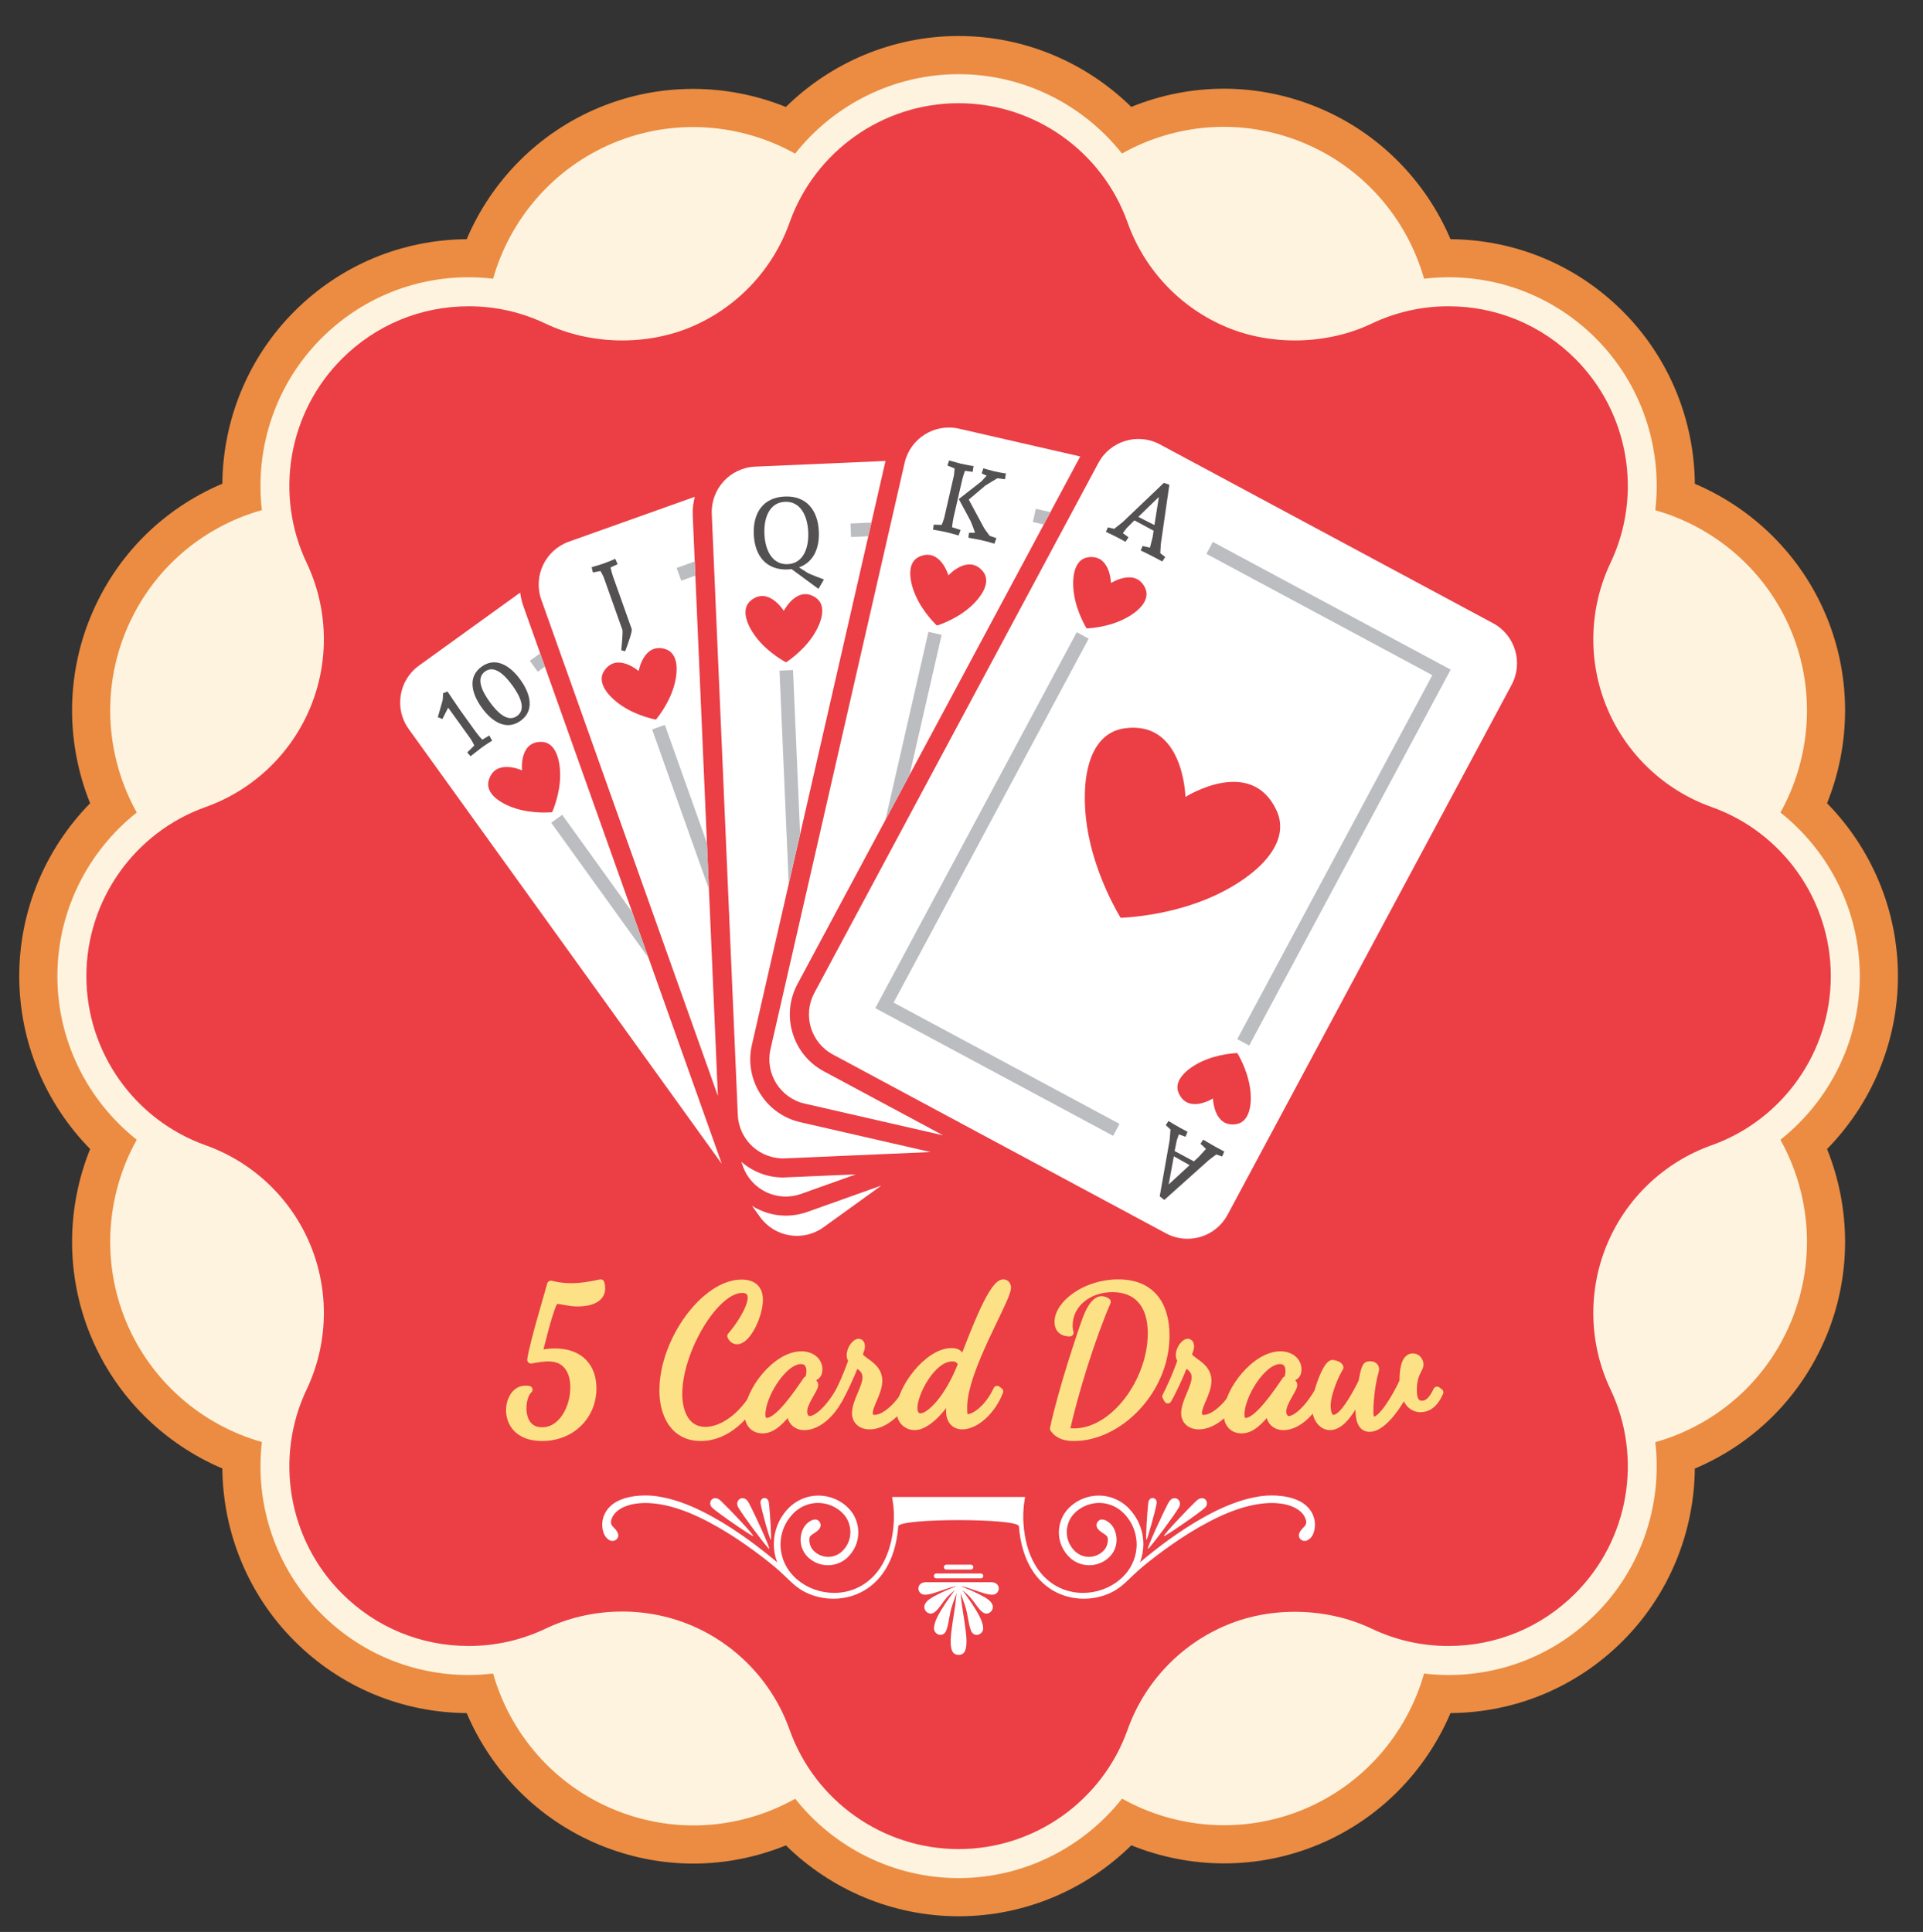
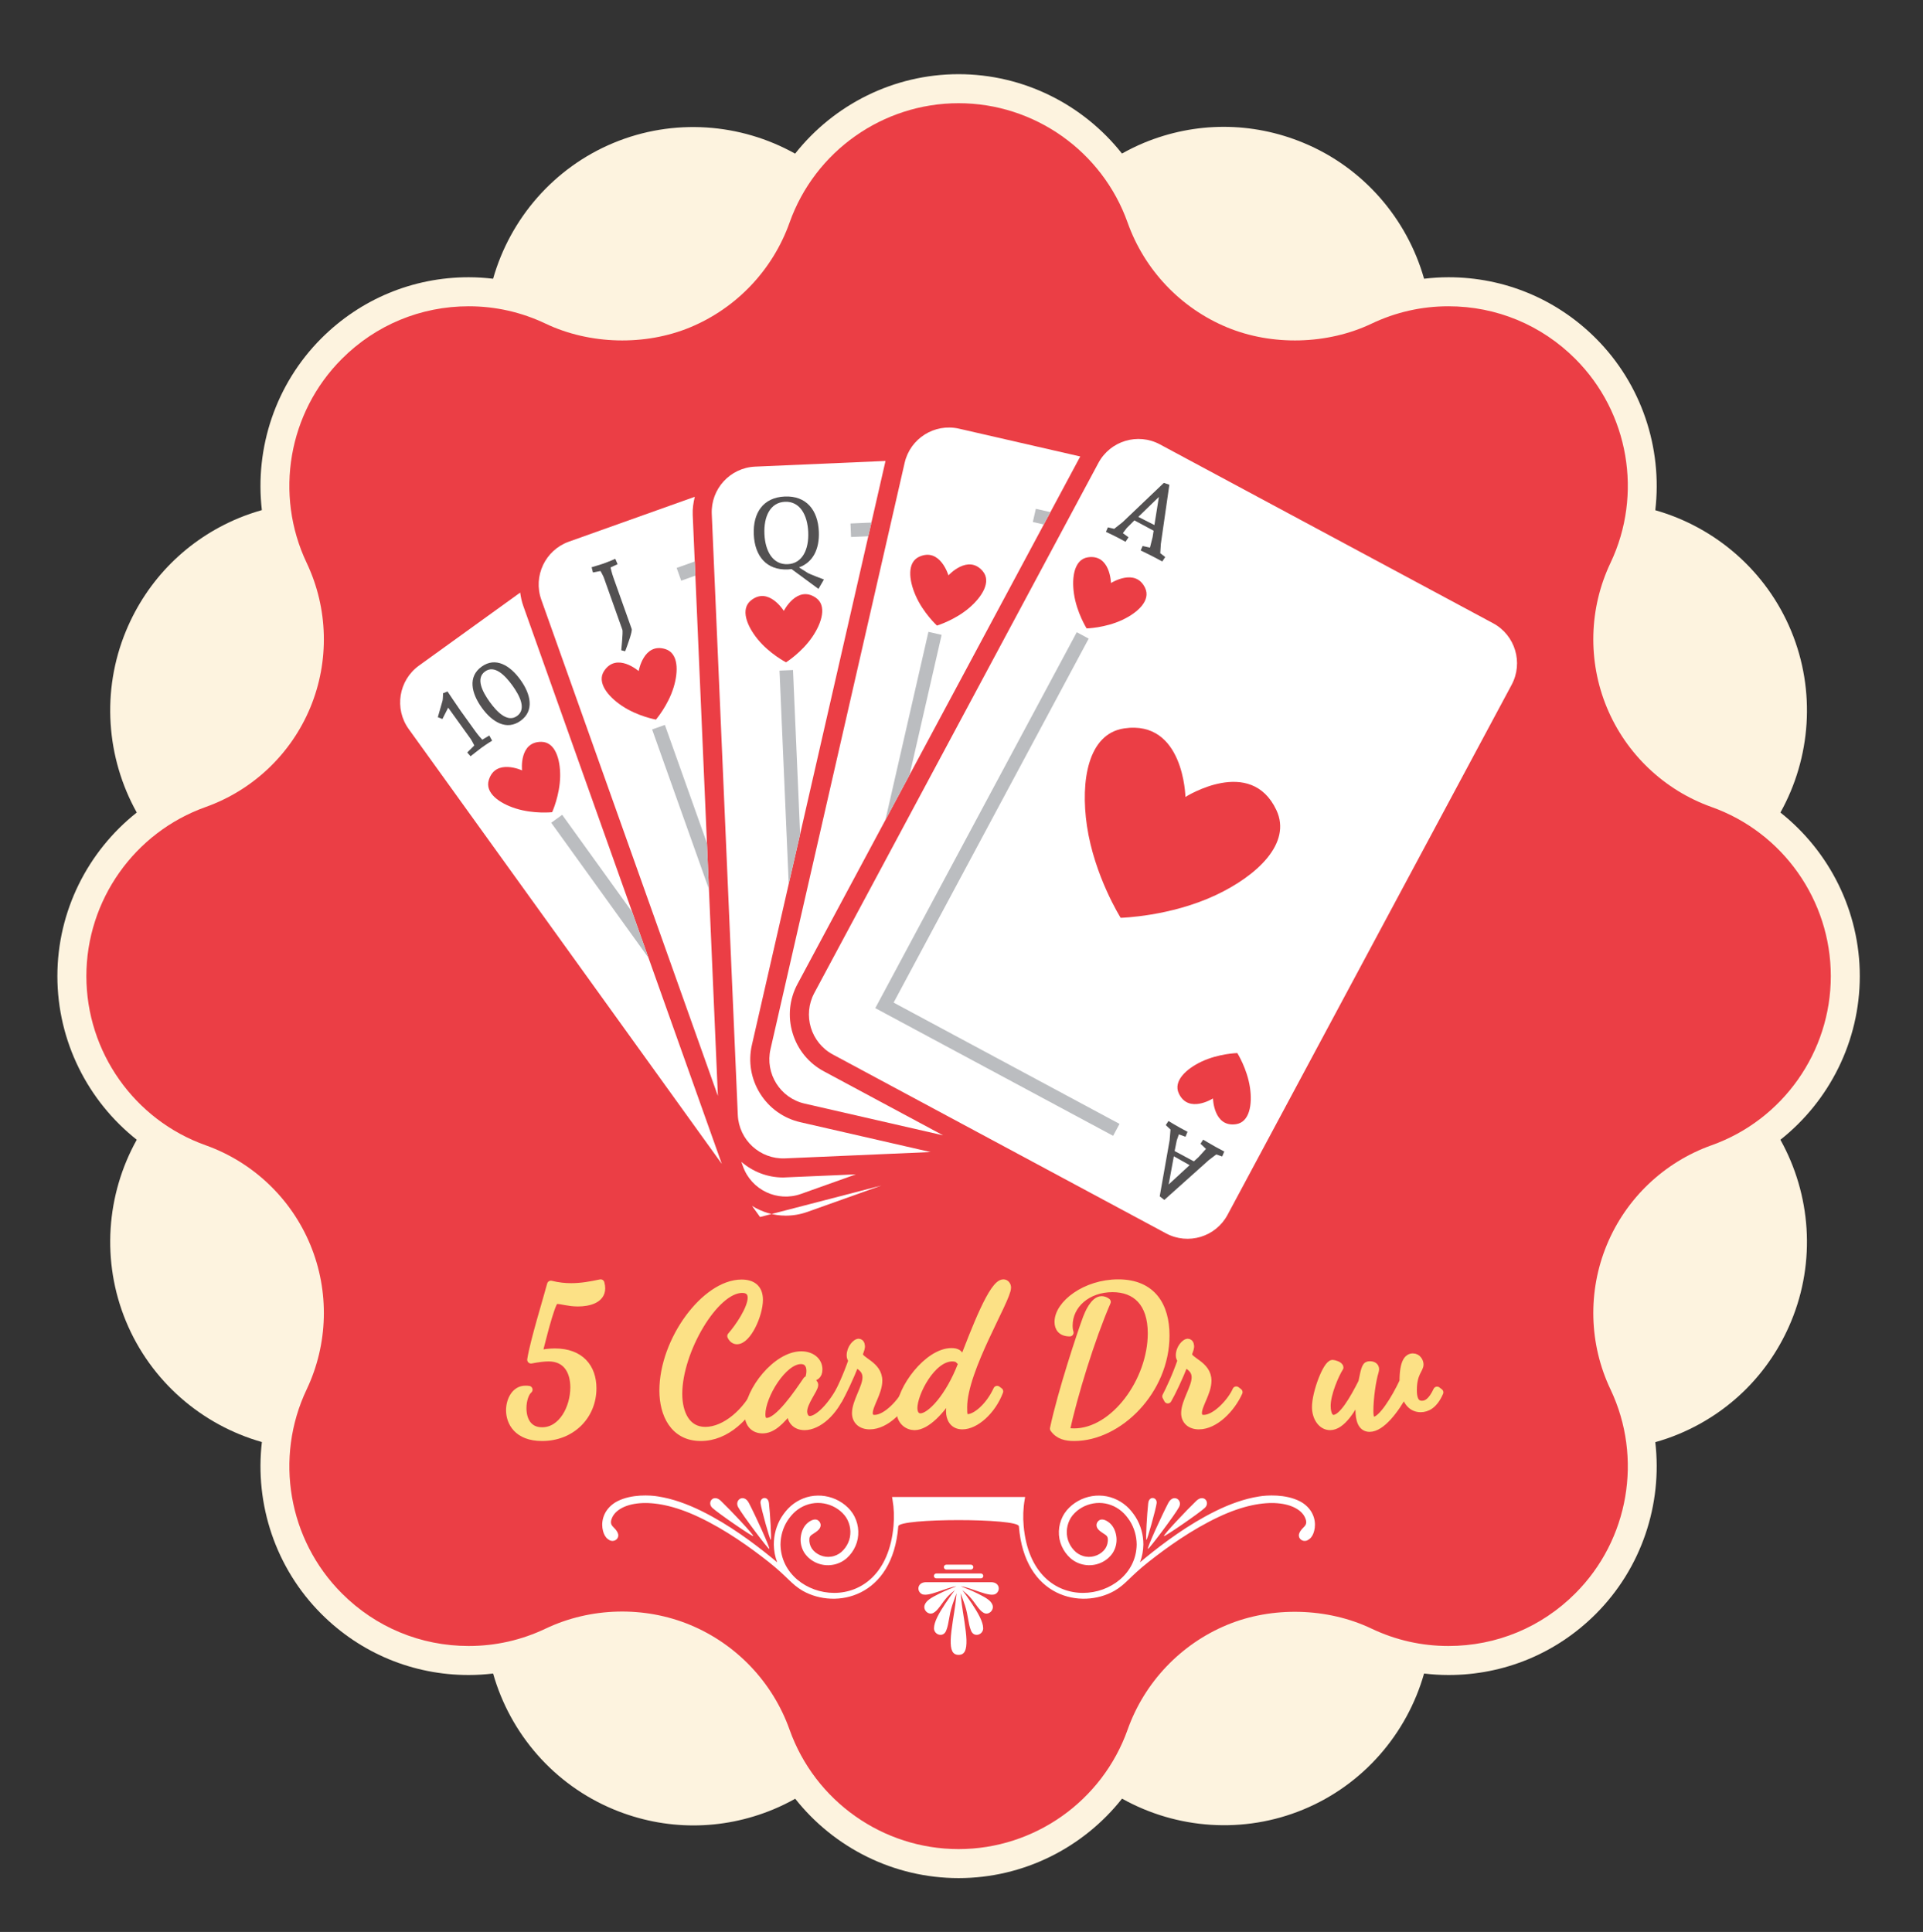
<svg xmlns="http://www.w3.org/2000/svg" width="100%" height="100%" viewBox="0 0 420 422" version="1.1" xml:space="preserve" style="fill-rule:evenodd;clip-rule:evenodd;stroke-linejoin:round;stroke-miterlimit:2;">
  <rect x="0" y="0" width="420" height="422" fill="#333333" stroke="none" />
  <g id="Artboard1" transform="matrix(0.887,0,0,0.853,-431.82,-934.902)">
    <rect x="486.878" y="1096.49" width="472.471" height="494.757" style="fill:none;" />
    <g transform="matrix(0.946,0,0,0.936,38.713,-62.682)">
      <g transform="matrix(4.964,0,0,5.222,-681.827,1096.49)">
-         <path d="M332.3,78.226C332.3,74.767 330.909,71.537 328.583,69.168C329.825,66.089 329.874,62.573 328.55,59.377C327.227,56.182 324.706,53.73 321.651,52.431C321.62,49.111 320.32,45.843 317.874,43.398C315.457,40.981 312.252,39.644 308.839,39.616C307.539,36.562 305.088,34.043 301.894,32.721C298.737,31.413 295.264,31.404 292.099,32.685C289.73,30.361 286.502,28.971 283.045,28.971C279.586,28.971 276.356,30.363 273.987,32.689C270.908,31.446 267.391,31.397 264.196,32.721C261.002,34.044 258.551,36.563 257.252,39.616C253.838,39.644 250.633,40.981 248.217,43.397C245.772,45.841 244.471,49.107 244.439,52.426C241.296,53.758 238.847,56.22 237.54,59.376C236.215,62.572 236.264,66.089 237.507,69.168C235.181,71.537 233.79,74.767 233.79,78.226C233.79,81.685 235.181,84.915 237.507,87.284C236.265,90.363 236.216,93.879 237.539,97.075C238.863,100.271 241.385,102.722 244.44,104.021C244.471,107.341 245.771,110.608 248.216,113.054C250.633,115.471 253.839,116.808 257.252,116.836C258.551,119.889 261.002,122.408 264.196,123.731C267.353,125.039 270.827,125.048 273.991,123.767C276.359,126.091 279.588,127.481 283.045,127.481C286.504,127.481 289.733,126.09 292.103,123.763C295.182,125.006 298.699,125.056 301.894,123.732C305.088,122.409 307.539,119.889 308.838,116.836C312.251,116.808 315.457,115.471 317.873,113.054C320.318,110.61 321.618,107.345 321.65,104.026C324.793,102.694 327.242,100.232 328.55,97.075C329.874,93.88 329.825,90.364 328.583,87.284C330.909,84.915 332.3,81.686 332.3,78.226Z" style="fill:rgb(235,140,66);fill-rule:nonzero;" />
-       </g>
+         </g>
      <g transform="matrix(4.964,0,0,5.222,-681.827,1096.49)">
        <path d="M330.3,78.226C330.3,74.826 328.71,71.688 326.136,69.653C326.136,69.653 326.137,69.654 326.138,69.654C327.736,66.789 328.004,63.283 326.703,60.143C325.402,57.002 322.734,54.712 319.577,53.816L319.577,53.817C319.958,50.558 318.864,47.215 316.459,44.811C314.395,42.748 311.65,41.61 308.731,41.61C308.301,41.61 307.875,41.639 307.453,41.688C306.556,38.533 304.267,35.867 301.128,34.568C298.432,33.451 295.461,33.451 292.763,34.568C292.366,34.733 291.983,34.922 291.612,35.129C291.613,35.13 291.613,35.13 291.614,35.131C289.578,32.559 286.443,30.971 283.045,30.971C279.646,30.971 276.508,32.561 274.473,35.135L274.473,35.134C271.608,33.535 268.101,33.267 264.961,34.568C261.823,35.868 259.534,38.534 258.637,41.688C258.215,41.639 257.789,41.61 257.359,41.61C254.44,41.61 251.695,42.748 249.631,44.811C247.229,47.213 246.134,50.552 246.512,53.81C246.104,53.926 245.699,54.063 245.302,54.227C242.605,55.344 240.504,57.446 239.387,60.142C238.086,63.282 238.354,66.789 239.952,69.654L239.953,69.654C237.379,71.689 235.79,74.826 235.79,78.226C235.79,81.625 237.379,84.762 239.952,86.797C238.354,89.663 238.086,93.169 239.387,96.31C240.688,99.45 243.356,101.74 246.513,102.635C246.133,105.894 247.227,109.237 249.631,111.64C251.694,113.703 254.439,114.841 257.359,114.841C257.789,114.841 258.215,114.813 258.637,114.763C259.534,117.918 261.823,120.584 264.961,121.883C267.657,123 270.628,123.001 273.326,121.883C273.724,121.718 274.107,121.53 274.478,121.323C276.513,123.894 279.648,125.481 283.045,125.481C286.443,125.481 289.58,123.892 291.616,121.318C294.482,122.917 297.989,123.185 301.129,121.884C304.267,120.585 306.555,117.918 307.453,114.763C307.874,114.813 308.3,114.841 308.73,114.841C311.651,114.841 314.396,113.703 316.459,111.64C318.861,109.238 319.956,105.899 319.577,102.641L319.577,102.642C319.986,102.526 320.39,102.389 320.787,102.224C323.486,101.106 325.586,99.006 326.702,96.31C328.004,93.17 327.736,89.664 326.137,86.798C328.711,84.762 330.3,81.625 330.3,78.226Z" style="fill:rgb(253,243,223);fill-rule:nonzero;" />
      </g>
      <g transform="matrix(4.964,0,0,5.222,-681.827,1096.49)">
        <path d="M291.907,117.705C290.576,121.447 287.015,123.961 283.045,123.961C279.075,123.961 275.514,121.447 274.183,117.706C273.3,115.224 271.399,113.223 268.966,112.215C266.557,111.218 263.747,111.29 261.394,112.409C260.121,113.014 258.764,113.32 257.359,113.32C254.845,113.32 252.482,112.342 250.706,110.564C247.899,107.758 247.157,103.463 248.862,99.877C249.992,97.498 250.063,94.739 249.055,92.306C248.048,89.872 246.046,87.97 243.565,87.087C239.824,85.758 237.31,82.197 237.31,78.226C237.31,74.255 239.824,70.694 243.565,69.365C246.046,68.482 248.047,66.581 249.055,64.147C250.063,61.714 249.992,58.954 248.862,56.575C247.157,52.989 247.898,48.694 250.706,45.887C252.483,44.11 254.846,43.131 257.359,43.131C258.765,43.131 260.122,43.438 261.394,44.043C263.704,45.141 266.604,45.214 268.966,44.236C271.399,43.228 273.301,41.226 274.183,38.745C275.513,35.005 279.075,32.492 283.045,32.492C287.015,32.492 290.576,35.005 291.907,38.745C292.789,41.226 294.69,43.228 297.124,44.236C299.487,45.215 302.387,45.14 304.696,44.043C305.967,43.438 307.325,43.131 308.731,43.131C311.244,43.131 313.607,44.11 315.384,45.887C318.192,48.694 318.933,52.989 317.228,56.575C316.097,58.954 316.027,61.714 317.035,64.147C318.043,66.581 320.044,68.482 322.526,69.365C326.266,70.694 328.78,74.255 328.78,78.226C328.78,82.197 326.266,85.758 322.526,87.087C320.044,87.97 318.042,89.871 317.035,92.306C316.027,94.739 316.097,97.499 317.228,99.877C318.933,103.462 318.192,107.758 315.384,110.564C313.608,112.342 311.245,113.32 308.73,113.32C307.325,113.32 305.968,113.014 304.696,112.41C302.386,111.309 299.486,111.235 297.124,112.215C294.69,113.223 292.789,115.224 291.907,117.705Z" style="fill:rgb(235,62,69);fill-rule:nonzero;" />
      </g>
      <g transform="matrix(4.964,0,0,5.222,-681.827,1096.49)">
        <path d="M283.689,109.316C283.76,109.316 283.817,109.259 283.817,109.188C283.817,109.118 283.76,109.06 283.689,109.06L282.401,109.06C282.33,109.06 282.273,109.118 282.273,109.188C282.273,109.259 282.33,109.316 282.401,109.316L283.689,109.316ZM281.75,109.65C281.75,109.721 281.807,109.778 281.878,109.778L284.212,109.778C284.283,109.778 284.34,109.721 284.34,109.65C284.34,109.58 284.283,109.522 284.212,109.522L281.878,109.522C281.807,109.522 281.75,109.58 281.75,109.65ZM284.749,109.978L283.045,109.978L281.341,109.978C280.896,109.978 280.829,110.414 281.096,110.588C281.411,110.792 282.363,110.263 282.932,110.193C282.749,110.262 282.373,110.408 282.033,110.578C281.595,110.797 281.363,110.933 281.271,111.16C281.163,111.429 281.459,111.724 281.721,111.589C281.983,111.453 282.162,111.066 282.464,110.741C282.568,110.629 282.726,110.495 282.851,110.394C282.727,110.555 282.555,110.789 282.366,111.073C282.027,111.584 281.757,112.049 281.756,112.393C281.755,112.73 282.236,112.904 282.394,112.517C282.551,112.13 282.531,111.743 282.713,111.188C282.798,110.929 282.882,110.71 282.943,110.555C282.922,110.751 282.896,110.979 282.872,111.162C282.82,111.575 282.646,112.486 282.632,113C282.619,113.521 282.722,113.785 283.045,113.785C283.368,113.785 283.471,113.521 283.458,113C283.444,112.486 283.27,111.575 283.218,111.162C283.194,110.979 283.168,110.751 283.147,110.555C283.209,110.71 283.292,110.929 283.377,111.188C283.559,111.743 283.539,112.13 283.697,112.517C283.854,112.904 284.335,112.73 284.334,112.393C284.332,112.049 284.063,111.584 283.724,111.073C283.535,110.789 283.363,110.555 283.239,110.394C283.364,110.495 283.522,110.629 283.626,110.741C283.928,111.066 284.107,111.453 284.369,111.589C284.631,111.724 284.927,111.429 284.819,111.16C284.727,110.933 284.495,110.797 284.057,110.578C283.717,110.408 283.341,110.262 283.158,110.193C283.727,110.263 284.679,110.792 284.994,110.588C285.261,110.414 285.194,109.978 284.749,109.978ZM273.102,105.841C273.056,105.427 272.625,105.529 272.66,105.836C272.696,106.143 273.156,107.777 273.194,107.76C273.246,107.737 273.161,106.366 273.102,105.841ZM272.278,107.563C272.311,107.496 271.077,106.192 270.579,105.716C270.185,105.339 269.838,105.803 270.13,106.081C270.423,106.358 272.254,107.612 272.278,107.563ZM273.117,108.234C273.172,108.179 272.385,106.469 272.05,105.829C271.786,105.323 271.286,105.666 271.483,106.04C271.68,106.415 273.076,108.275 273.117,108.234ZM293.43,105.836C293.465,105.529 293.034,105.427 292.988,105.841C292.929,106.366 292.843,107.737 292.896,107.76C292.934,107.777 293.394,106.143 293.43,105.836ZM295.96,106.081C296.252,105.803 295.905,105.339 295.511,105.716C295.013,106.192 293.779,107.496 293.812,107.563C293.836,107.612 295.667,106.358 295.96,106.081ZM294.607,106.04C294.804,105.666 294.304,105.323 294.04,105.829C293.705,106.469 292.918,108.179 292.973,108.234C293.014,108.275 294.41,106.415 294.607,106.04ZM301.721,107.132C301.691,107.344 301.627,107.508 301.54,107.616C301.501,107.68 301.363,107.785 301.275,107.807C301.04,107.865 300.826,107.662 300.903,107.433C301.031,107.056 301.431,107.068 301.205,106.583C300.865,105.841 299.229,105.356 296.678,106.561C295.248,107.234 293.948,108.173 293.012,108.91C291.997,109.713 291.83,110.072 291.219,110.429C289.483,111.413 286.5,110.788 286.207,107.049C286.173,106.617 279.917,106.617 279.883,107.049C279.59,110.788 276.606,111.413 274.871,110.429C274.26,110.072 274.093,109.713 273.078,108.91C272.142,108.173 270.842,107.234 269.412,106.561C266.861,105.356 265.225,105.841 264.885,106.583C264.659,107.068 265.059,107.056 265.186,107.433C265.264,107.662 265.05,107.865 264.815,107.807C264.727,107.785 264.589,107.68 264.551,107.616C264.463,107.508 264.399,107.344 264.369,107.132C264.342,106.923 264.363,106.658 264.492,106.394C264.618,106.131 264.858,105.886 265.158,105.735C265.907,105.354 266.889,105.417 267.289,105.486C268.06,105.605 268.835,105.89 269.562,106.248C271.02,106.966 272.314,107.939 273.248,108.699C273.347,108.78 273.442,108.859 273.533,108.936C273.417,108.632 273.363,108.326 273.356,108.004C273.356,107.501 273.493,106.996 273.761,106.567C273.897,106.355 274.056,106.154 274.245,105.989C274.436,105.821 274.667,105.679 274.904,105.588C275.384,105.398 275.931,105.393 276.419,105.562C276.663,105.646 276.892,105.774 277.094,105.937L277.238,106.066C277.297,106.124 277.323,106.157 277.367,106.204C277.408,106.257 277.452,106.315 277.491,106.371C277.524,106.428 277.561,106.483 277.59,106.543C277.83,107.016 277.856,107.597 277.638,108.086C277.533,108.329 277.369,108.552 277.175,108.725C276.957,108.911 276.705,109.028 276.43,109.07C275.885,109.16 275.301,108.933 274.974,108.462C274.814,108.222 274.74,107.929 274.766,107.643C274.793,107.356 274.906,107.06 275.126,106.875C275.333,106.701 275.551,106.639 275.687,106.746C275.838,106.863 275.885,107.093 275.647,107.285C275.399,107.485 275.241,107.505 275.222,107.688C275.203,107.87 275.249,108.059 275.348,108.212C275.558,108.523 275.978,108.704 276.364,108.639C276.556,108.615 276.747,108.523 276.887,108.407C277.046,108.268 277.168,108.104 277.252,107.917C277.423,107.544 277.408,107.094 277.226,106.727C277.205,106.68 277.175,106.637 277.151,106.592L277.067,106.475C277.031,106.435 276.981,106.377 276.956,106.353L276.839,106.245C276.675,106.111 276.489,106.004 276.289,105.933C275.89,105.79 275.437,105.788 275.039,105.942C274.836,106.02 274.66,106.125 274.495,106.265C274.327,106.408 274.19,106.579 274.07,106.761C273.834,107.129 273.711,107.565 273.707,108.003C273.748,111.057 279.19,112.037 279.633,107.029C279.674,106.57 279.659,106.104 279.58,105.655L279.58,105.654L279.557,105.514L286.533,105.514L286.51,105.654L286.51,105.655C286.431,106.104 286.416,106.57 286.457,107.029C286.9,112.037 292.342,111.057 292.383,108.003C292.379,107.565 292.256,107.129 292.02,106.761C291.9,106.579 291.763,106.408 291.595,106.265C291.431,106.125 291.254,106.02 291.051,105.942C290.653,105.788 290.2,105.79 289.801,105.933C289.601,106.004 289.415,106.111 289.251,106.245L289.134,106.353C289.109,106.377 289.059,106.435 289.023,106.475L288.939,106.592C288.915,106.637 288.885,106.68 288.864,106.727C288.683,107.094 288.667,107.544 288.838,107.917C288.923,108.104 289.044,108.268 289.203,108.407C289.343,108.523 289.534,108.615 289.726,108.639C290.112,108.704 290.533,108.523 290.742,108.212C290.841,108.059 290.887,107.87 290.868,107.688C290.849,107.505 290.691,107.485 290.443,107.285C290.205,107.093 290.252,106.863 290.403,106.746C290.539,106.639 290.757,106.701 290.964,106.875C291.184,107.06 291.297,107.356 291.324,107.643C291.35,107.929 291.276,108.222 291.116,108.462C290.789,108.933 290.205,109.16 289.66,109.07C289.385,109.028 289.133,108.911 288.915,108.725C288.721,108.552 288.557,108.329 288.452,108.086C288.234,107.597 288.26,107.016 288.5,106.543C288.529,106.483 288.566,106.428 288.599,106.371C288.638,106.315 288.682,106.257 288.723,106.204C288.767,106.157 288.793,106.124 288.852,106.066L288.996,105.937C289.198,105.774 289.427,105.646 289.671,105.562C290.159,105.393 290.706,105.398 291.186,105.588C291.423,105.679 291.654,105.821 291.845,105.989C292.034,106.154 292.193,106.355 292.329,106.567C292.598,106.996 292.734,107.501 292.734,108.004C292.727,108.326 292.673,108.632 292.557,108.936C292.648,108.859 292.743,108.78 292.842,108.699C293.776,107.939 295.07,106.966 296.528,106.248C297.255,105.89 298.03,105.605 298.801,105.486C299.201,105.417 300.183,105.354 300.932,105.735C301.232,105.886 301.472,106.131 301.598,106.394C301.727,106.658 301.748,106.923 301.721,107.132Z" style="fill:white;fill-rule:nonzero;" />
      </g>
      <g transform="matrix(4.964,0,0,5.222,-681.827,1096.49)">
        <path d="M260.224,58.841C260.14,58.608 260.09,58.37 260.058,58.131L254.752,61.955C253.685,62.724 253.443,64.213 254.212,65.28L270.63,88.063L260.224,58.841Z" style="fill:white;fill-rule:nonzero;" />
      </g>
      <g transform="matrix(4.964,0,0,5.222,-681.827,1096.49)">
-         <path d="M275.117,90.578C274.749,90.708 274.368,90.774 273.981,90.774C273.342,90.774 272.738,90.585 272.216,90.264L272.635,90.845C273.404,91.912 274.892,92.154 275.96,91.385L278.999,89.195L275.117,90.578Z" style="fill:white;fill-rule:nonzero;" />
+         <path d="M275.117,90.578C274.749,90.708 274.368,90.774 273.981,90.774C273.342,90.774 272.738,90.585 272.216,90.264L272.635,90.845L278.999,89.195L275.117,90.578Z" style="fill:white;fill-rule:nonzero;" />
      </g>
      <g transform="matrix(4.964,0,0,5.222,-681.827,1096.49)">
        <path d="M258.587,65.891C258.587,65.891 258.347,66.03 258.01,66.274C257.926,66.334 257.456,66.706 257.456,66.706L257.282,66.509L257.652,66.14C257.621,66.08 257.51,65.865 257.458,65.793L256.282,64.159L255.979,64.755L255.739,64.66C255.739,64.66 255.952,63.915 255.988,63.786C256.006,63.715 256.013,63.404 256.013,63.404L256.247,63.311C256.247,63.311 256.778,64.109 256.93,64.319L257.717,65.413C257.845,65.591 258.019,65.787 258.07,65.839L258.437,65.619L258.587,65.891Z" style="fill:rgb(83,81,82);fill-rule:nonzero;" />
      </g>
      <g transform="matrix(4.964,0,0,5.222,-681.827,1096.49)">
        <path d="M258.215,62.264C257.717,62.623 258.071,63.319 258.459,63.859C258.849,64.399 259.397,64.954 259.894,64.595C260.394,64.236 260.039,63.541 259.651,63.001C259.26,62.461 258.713,61.905 258.215,62.264ZM258.034,62.012C258.764,61.486 259.521,61.94 260.069,62.7C260.616,63.46 260.808,64.322 260.078,64.848C259.346,65.374 258.588,64.92 258.042,64.16C257.496,63.4 257.303,62.538 258.034,62.012Z" style="fill:rgb(83,81,82);fill-rule:nonzero;" />
      </g>
      <g transform="matrix(4.964,0,0,5.222,-681.827,1096.49)">
        <path d="M261.176,65.951C259.984,65.933 260.155,67.447 260.155,67.447C260.155,67.447 258.773,66.806 258.414,67.941C258.196,68.626 258.963,69.168 259.816,69.44C260.765,69.741 261.733,69.636 261.733,69.636C261.733,69.636 262.138,68.752 262.153,67.755C262.166,66.86 261.893,65.963 261.176,65.951Z" style="fill:rgb(235,62,69);fill-rule:nonzero;" />
      </g>
      <g transform="matrix(4.964,0,0,5.222,-681.827,1096.49)">
        <path d="M293.121,50.82C292.948,50.756 292.764,50.718 292.576,50.695L293.121,50.82Z" style="fill:rgb(253,220,119);fill-rule:nonzero;" />
      </g>
      <g transform="matrix(4.964,0,0,5.222,-681.827,1096.49)">
        <path d="M274.749,85.879C273.87,85.678 273.12,85.145 272.64,84.38C272.16,83.615 272.006,82.708 272.208,81.828L279.213,51.235L272.38,51.532C271.065,51.589 270.046,52.7 270.103,54.014L271.468,85.496C271.525,86.811 272.637,87.83 273.951,87.773L281.577,87.442L274.749,85.879Z" style="fill:white;fill-rule:nonzero;" />
      </g>
      <g transform="matrix(4.964,0,0,5.222,-681.827,1096.49)">
-         <path d="M260.562,61.703L260.978,62.278L261.351,62.009L261.104,61.313L260.562,61.703Z" style="fill:rgb(187,189,192);fill-rule:nonzero;" />
-       </g>
+         </g>
      <g transform="matrix(4.964,0,0,5.222,-681.827,1096.49)">
        <path d="M269.104,54.058C269.09,53.73 269.138,53.416 269.213,53.112L262.611,55.463C261.371,55.905 260.725,57.267 261.165,58.506L270.424,84.502L269.104,54.058Z" style="fill:white;fill-rule:nonzero;" />
      </g>
      <g transform="matrix(4.964,0,0,5.222,-681.827,1096.49)">
        <path d="M273.846,88.775C273.006,88.775 272.245,88.462 271.654,87.955L271.738,88.191C272.179,89.43 273.541,90.077 274.781,89.636L277.66,88.611L273.846,88.775Z" style="fill:white;fill-rule:nonzero;" />
      </g>
      <g transform="matrix(4.964,0,0,5.222,-681.827,1096.49)">
        <path d="M262.26,69.774L261.685,70.189L266.786,77.268L265.932,74.869L262.26,69.774Z" style="fill:rgb(187,189,192);fill-rule:nonzero;" />
      </g>
      <g transform="matrix(4.964,0,0,5.222,-681.827,1096.49)">
        <path d="M264.795,56.815C264.81,56.886 264.872,57.141 264.946,57.346L265.903,60.033C265.95,60.165 265.696,60.846 265.563,61.204L265.358,61.154C265.358,61.154 265.454,60.187 265.419,60.088L264.448,57.358C264.418,57.275 264.304,57.062 264.271,57.002L263.872,57.077L263.803,56.803C263.803,56.803 264.283,56.66 264.38,56.626C264.772,56.486 265.043,56.362 265.043,56.362L265.165,56.644L264.795,56.815Z" style="fill:rgb(83,81,82);fill-rule:nonzero;" />
      </g>
      <g transform="matrix(4.964,0,0,5.222,-681.827,1096.49)">
        <path d="M275.981,83.213C275.185,82.787 274.603,82.075 274.342,81.21C274.08,80.345 274.172,79.431 274.6,78.635L289.424,51L283.069,49.544C281.787,49.251 280.509,50.052 280.216,51.334L273.183,82.051C272.889,83.333 273.691,84.611 274.973,84.904L282.232,86.566L275.981,83.213Z" style="fill:white;fill-rule:nonzero;" />
      </g>
      <g transform="matrix(4.964,0,0,5.222,-681.827,1096.49)">
        <path d="M267.667,61.09C266.528,60.741 266.27,62.243 266.27,62.243C266.27,62.243 265.122,61.242 264.46,62.233C264.061,62.83 264.646,63.564 265.389,64.062C266.217,64.616 267.175,64.785 267.175,64.785C267.175,64.785 267.811,64.049 268.103,63.095C268.365,62.239 268.353,61.302 267.667,61.09Z" style="fill:rgb(235,62,69);fill-rule:nonzero;" />
      </g>
      <g transform="matrix(4.964,0,0,5.222,-681.827,1096.49)">
        <path d="M267.644,65.064L266.975,65.302L269.954,73.667L269.85,71.259L267.644,65.064Z" style="fill:rgb(187,189,192);fill-rule:nonzero;" />
      </g>
      <g transform="matrix(4.964,0,0,5.222,-681.827,1096.49)">
        <path d="M268.262,56.839L268.5,57.508L269.242,57.243L269.21,56.502L268.262,56.839Z" style="fill:rgb(187,189,192);fill-rule:nonzero;" />
      </g>
      <g transform="matrix(4.964,0,0,5.222,-681.827,1096.49)">
        <path d="M274.083,56.643C274.858,56.609 275.201,55.866 275.161,54.961C275.121,54.051 274.716,53.34 273.942,53.374C273.166,53.407 272.824,54.151 272.864,55.06C272.903,55.965 273.308,56.676 274.083,56.643ZM274.287,56.9C274.224,56.908 274.163,56.916 274.095,56.919C272.967,56.967 272.356,56.213 272.307,55.084C272.258,53.951 272.801,53.147 273.929,53.098C275.057,53.049 275.668,53.803 275.717,54.936C275.756,55.846 275.413,56.548 274.678,56.81L275.145,57.108C275.23,57.161 275.983,57.446 275.983,57.446L275.697,57.938L274.287,56.9Z" style="fill:rgb(83,81,82);fill-rule:nonzero;" />
      </g>
      <g transform="matrix(4.964,0,0,5.222,-681.827,1096.49)">
        <path d="M275.555,58.398C274.57,57.729 273.881,59.089 273.881,59.089C273.881,59.089 273.078,57.794 272.154,58.545C271.597,58.999 271.94,59.872 272.504,60.567C273.132,61.341 273.998,61.784 273.998,61.784C273.998,61.784 274.823,61.268 275.382,60.442C275.884,59.701 276.149,58.802 275.555,58.398Z" style="fill:rgb(235,62,69);fill-rule:nonzero;" />
      </g>
      <g transform="matrix(4.964,0,0,5.222,-681.827,1096.49)">
        <path d="M274.363,62.189L273.655,62.219L274.139,73.396L274.736,70.788L274.363,62.189Z" style="fill:rgb(187,189,192);fill-rule:nonzero;" />
      </g>
      <g transform="matrix(4.964,0,0,5.222,-681.827,1096.49)">
        <path d="M277.376,54.511L277.406,55.219L278.31,55.18L278.474,54.463L277.376,54.511Z" style="fill:rgb(187,189,192);fill-rule:nonzero;" />
      </g>
      <g transform="matrix(4.964,0,0,5.222,-681.827,1096.49)">
-         <path d="M284.923,55.569C284.923,55.569 284.62,55.472 284.213,55.379C284.112,55.357 283.559,55.256 283.559,55.256L283.591,54.997L283.907,54.995C283.857,54.844 283.735,54.512 283.674,54.38C283.595,54.235 283.056,53.231 283.056,53.231L284.241,52.306L284.516,52.006L284.256,51.887L284.343,51.62C284.343,51.62 284.773,51.745 284.875,51.768C285.281,51.861 285.526,51.89 285.526,51.89L285.477,52.194L285.082,52.141C284.924,52.233 284.639,52.403 284.453,52.52L283.579,53.259C283.839,53.747 284.112,54.241 284.369,54.727C284.425,54.825 284.581,55.032 284.68,55.161L285.028,55.278L284.923,55.569ZM283.783,51.806L283.378,51.751C283.353,51.82 283.269,52.067 283.22,52.281L282.789,54.162C282.741,54.376 282.708,54.635 282.702,54.708L283.15,54.848L283.046,55.139C283.046,55.139 282.717,55.037 282.311,54.944C282.211,54.921 281.707,54.833 281.707,54.833L281.74,54.573L282.16,54.584C282.185,54.52 282.274,54.295 282.293,54.209L282.794,52.023C282.814,51.936 282.831,51.695 282.836,51.627L282.459,51.476L282.547,51.209C282.547,51.209 283.03,51.345 283.13,51.369C283.536,51.462 283.83,51.503 283.83,51.503L283.783,51.806Z" style="fill:rgb(83,81,82);fill-rule:nonzero;" />
-       </g>
+         </g>
      <g transform="matrix(4.964,0,0,5.222,-681.827,1096.49)">
        <path d="M284.31,57.007C283.538,56.101 282.513,57.229 282.513,57.229C282.513,57.229 282.082,55.767 280.992,56.247C280.335,56.537 280.433,57.47 280.793,58.289C281.193,59.202 281.911,59.859 281.911,59.859C281.911,59.859 282.843,59.58 283.601,58.932C284.282,58.351 284.775,57.554 284.31,57.007Z" style="fill:rgb(235,62,69);fill-rule:nonzero;" />
      </g>
      <g transform="matrix(4.964,0,0,5.222,-681.827,1096.49)">
        <path d="M282.156,60.346L281.464,60.188L279.207,70.047L280.476,67.68L282.156,60.346Z" style="fill:rgb(187,189,192);fill-rule:nonzero;" />
      </g>
      <g transform="matrix(4.964,0,0,5.222,-681.827,1096.49)">
        <path d="M287.096,53.741L286.938,54.433L287.512,54.564L287.859,53.916L287.096,53.741Z" style="fill:rgb(187,189,192);fill-rule:nonzero;" />
      </g>
      <g transform="matrix(4.964,0,0,5.222,-681.827,1096.49)">
        <path d="M297.148,90.731C296.527,91.89 295.083,92.325 293.924,91.704L276.453,82.332C275.294,81.71 274.859,80.267 275.48,79.108L290.376,51.339C290.998,50.18 292.442,49.744 293.601,50.366L311.071,59.737C312.23,60.359 312.666,61.803 312.044,62.962L297.148,90.731Z" style="fill:white;fill-rule:nonzero;" />
      </g>
      <g transform="matrix(4.964,0,0,5.222,-681.827,1096.49)">
        <path d="M292.468,54.164L293.313,54.593L293.548,53.119L292.468,54.164ZM293.724,56.502L293.261,56.254C293.119,56.177 292.592,55.924 292.592,55.924L292.695,55.691L293.079,55.778L293.221,55.216L293.272,54.889L292.263,54.348L291.859,54.752L291.658,55.016L291.954,55.234L291.798,55.469L291.404,55.257C291.235,55.167 290.773,54.949 290.773,54.949L290.874,54.713L291.204,54.791L291.646,54.442L293.807,52.384L294.097,52.481L293.65,55.582L293.62,56.068L293.88,56.267L293.724,56.502Z" style="fill:rgb(83,81,82);fill-rule:nonzero;" />
      </g>
      <g transform="matrix(4.964,0,0,5.222,-681.827,1096.49)">
        <path d="M292.827,57.891C292.321,56.813 291.035,57.631 291.035,57.631C291.035,57.631 291.005,56.107 289.827,56.282C289.117,56.388 288.965,57.314 289.096,58.199C289.241,59.185 289.759,60.008 289.759,60.008C289.759,60.008 290.732,59.985 291.634,59.561C292.445,59.18 293.131,58.541 292.827,57.891Z" style="fill:rgb(235,62,69);fill-rule:nonzero;" />
      </g>
      <g transform="matrix(4.964,0,0,5.222,-681.827,1096.49)">
        <path d="M299.712,69.533C298.365,66.661 294.939,68.838 294.939,68.838C294.939,68.838 294.861,64.782 291.723,65.247C289.831,65.529 289.428,67.994 289.775,70.352C290.163,72.979 291.543,75.17 291.543,75.17C291.543,75.17 294.133,75.109 296.536,73.979C298.694,72.965 300.523,71.264 299.712,69.533Z" style="fill:rgb(235,62,69);fill-rule:nonzero;" />
      </g>
      <g transform="matrix(4.964,0,0,5.222,-681.827,1096.49)">
        <path d="M294.06,89.14L295.158,88.129L294.332,87.663L294.06,89.14ZM296.867,87.675L296.556,87.568L296.168,87.862L293.832,89.951L293.591,89.762L294.111,86.823L294.157,86.264L293.91,86.031L294.049,85.816C294.049,85.816 294.487,86.08 294.656,86.17L295.05,86.382L294.941,86.642L294.595,86.516L294.486,86.829L294.373,87.389L295.382,87.93L295.626,87.708L296.017,87.278L295.731,87.007L295.869,86.792C295.869,86.792 296.371,87.091 296.513,87.167L296.976,87.415L296.867,87.675Z" style="fill:rgb(83,81,82);fill-rule:nonzero;" />
      </g>
      <g transform="matrix(4.964,0,0,5.222,-681.827,1096.49)">
        <path d="M297.593,85.982C296.415,86.157 296.385,84.633 296.385,84.633C296.385,84.633 295.1,85.451 294.593,84.373C294.289,83.723 294.976,83.084 295.786,82.703C296.688,82.279 297.66,82.256 297.66,82.256C297.66,82.256 298.179,83.079 298.324,84.065C298.455,84.951 298.303,85.876 297.593,85.982Z" style="fill:rgb(235,62,69);fill-rule:nonzero;" />
      </g>
      <g transform="matrix(4.964,0,0,5.222,-681.827,1096.49)">
-         <path d="M307.887,62.457L297.658,81.527L298.283,81.862L308.848,62.167L296.376,55.477L296.041,56.103L307.887,62.457Z" style="fill:rgb(187,189,192);fill-rule:nonzero;" />
-       </g>
+         </g>
      <g transform="matrix(4.964,0,0,5.222,-681.827,1096.49)">
        <path d="M279.638,79.612L289.867,60.543L289.242,60.207L278.677,79.902L291.148,86.592L291.483,85.967L279.638,79.612Z" style="fill:rgb(187,189,192);fill-rule:nonzero;" />
      </g>
    </g>
    <g transform="matrix(1.127,0,0,1.173,498.472,1103.07)">
      <g transform="matrix(41.667,0,0,41.667,100.694,304.118)">
        <path d="M0.178,0.055C0.103,0.055 0.076,-0.005 0.076,-0.065C0.076,-0.106 0.089,-0.146 0.108,-0.162C0.103,-0.163 0.096,-0.163 0.09,-0.163C0.037,-0.163 0.009,-0.106 0.009,-0.054C0.009,0.007 0.048,0.087 0.178,0.087C0.332,0.087 0.443,-0.025 0.443,-0.169C0.443,-0.277 0.38,-0.358 0.245,-0.358C0.215,-0.358 0.186,-0.354 0.158,-0.348C0.162,-0.36 0.206,-0.548 0.234,-0.611C0.242,-0.628 0.245,-0.631 0.257,-0.631C0.282,-0.631 0.316,-0.618 0.366,-0.618C0.423,-0.618 0.489,-0.635 0.489,-0.693C0.489,-0.7 0.488,-0.709 0.485,-0.72C0.432,-0.709 0.385,-0.7 0.33,-0.7C0.299,-0.7 0.264,-0.703 0.224,-0.713C0.206,-0.644 0.134,-0.412 0.12,-0.319C0.155,-0.326 0.189,-0.33 0.212,-0.33C0.309,-0.33 0.346,-0.256 0.346,-0.174C0.346,-0.067 0.284,0.055 0.178,0.055Z" style="fill:rgb(252,225,134);fill-rule:nonzero;stroke:rgb(252,225,134);stroke-width:0.04px;" />
      </g>
      <g transform="matrix(41.667,0,0,41.667,134.569,304.118)">
        <path d="M0.414,-0.689C0.448,-0.689 0.463,-0.671 0.463,-0.644C0.463,-0.587 0.397,-0.489 0.356,-0.443C0.364,-0.426 0.376,-0.42 0.387,-0.42C0.442,-0.42 0.503,-0.555 0.503,-0.633C0.503,-0.695 0.465,-0.719 0.411,-0.719C0.221,-0.719 0,-0.421 0,-0.157C0,-0.035 0.055,0.087 0.197,0.087C0.331,0.087 0.44,-0.021 0.507,-0.152L0.493,-0.162C0.44,-0.048 0.327,0.053 0.221,0.053C0.12,0.053 0.08,-0.041 0.08,-0.14C0.08,-0.365 0.27,-0.689 0.414,-0.689Z" style="fill:rgb(252,225,134);fill-rule:nonzero;stroke:rgb(252,225,134);stroke-width:0.04px;" />
      </g>
      <g transform="matrix(41.667,0,0,41.667,155.027,304.118)">
        <path d="M0.262,-0.212C0.213,-0.14 0.114,0.006 0.052,0.006C0.034,0.006 0.025,-0.006 0.025,-0.033C0.025,-0.13 0.137,-0.316 0.231,-0.316C0.267,-0.316 0.28,-0.29 0.28,-0.26C0.28,-0.249 0.278,-0.236 0.275,-0.225C0.304,-0.225 0.324,-0.235 0.324,-0.268C0.324,-0.313 0.285,-0.343 0.233,-0.343C0.103,-0.343 -0.044,-0.155 -0.044,-0.036C-0.044,0.02 -0.012,0.047 0.03,0.047C0.079,0.047 0.123,0.008 0.181,-0.069C0.179,-0.058 0.178,-0.048 0.178,-0.04C0.178,-0.005 0.201,0.03 0.25,0.03C0.321,0.03 0.406,-0.044 0.448,-0.152L0.438,-0.162C0.378,-0.056 0.314,-0.004 0.278,-0.004C0.254,-0.004 0.244,-0.028 0.244,-0.048C0.244,-0.096 0.302,-0.164 0.302,-0.187C0.302,-0.202 0.274,-0.21 0.262,-0.212Z" style="fill:rgb(252,225,134);fill-rule:nonzero;stroke:rgb(252,225,134);stroke-width:0.04px;" />
      </g>
      <g transform="matrix(41.667,0,0,41.667,173.235,304.118)">
        <path d="M-0.008,-0.11C0.013,-0.146 0.05,-0.223 0.081,-0.302C0.106,-0.284 0.137,-0.269 0.137,-0.226C0.137,-0.173 0.082,-0.098 0.082,-0.039C0.082,0 0.11,0.026 0.155,0.026C0.24,0.026 0.326,-0.064 0.364,-0.149L0.351,-0.159C0.326,-0.101 0.244,-0.01 0.181,-0.01C0.165,-0.01 0.151,-0.016 0.151,-0.04C0.151,-0.082 0.201,-0.148 0.201,-0.209C0.201,-0.294 0.099,-0.311 0.099,-0.348C0.099,-0.352 0.11,-0.378 0.11,-0.385C0.11,-0.392 0.11,-0.409 0.096,-0.409C0.085,-0.409 0.054,-0.381 0.054,-0.341C0.054,-0.331 0.058,-0.323 0.064,-0.317C0.035,-0.232 0.001,-0.162 -0.017,-0.127L-0.008,-0.11Z" style="fill:rgb(252,225,134);fill-rule:nonzero;stroke:rgb(252,225,134);stroke-width:0.04px;" />
      </g>
      <g transform="matrix(41.667,0,0,41.667,187.777,304.118)">
        <path d="M0.277,-0.315C0.278,-0.32 0.279,-0.324 0.279,-0.329C0.279,-0.35 0.263,-0.36 0.235,-0.36C0.111,-0.36 -0.034,-0.165 -0.034,-0.054C-0.034,0.005 0.007,0.03 0.041,0.03C0.102,0.03 0.18,-0.049 0.245,-0.156C0.233,-0.11 0.226,-0.072 0.226,-0.049C0.226,-0.014 0.242,0.026 0.292,0.026C0.36,0.026 0.447,-0.05 0.486,-0.153L0.474,-0.162C0.432,-0.071 0.361,-0.014 0.32,-0.014C0.297,-0.014 0.297,-0.032 0.297,-0.07C0.297,-0.268 0.527,-0.634 0.527,-0.697C0.527,-0.71 0.518,-0.72 0.507,-0.72C0.452,-0.72 0.362,-0.486 0.288,-0.293C0.224,-0.126 0.126,-0.018 0.072,-0.018C0.05,-0.018 0.036,-0.036 0.036,-0.066C0.036,-0.143 0.131,-0.33 0.239,-0.33C0.257,-0.33 0.27,-0.325 0.277,-0.315Z" style="fill:rgb(252,225,134);fill-rule:nonzero;stroke:rgb(252,225,134);stroke-width:0.04px;" />
      </g>
      <g transform="matrix(41.667,0,0,41.667,219.152,304.118)">
        <path d="M0.531,-0.457C0.531,-0.209 0.336,0.061 0.124,0.061C0.111,0.061 0.099,0.06 0.081,0.057C0.123,-0.136 0.214,-0.431 0.297,-0.622C0.287,-0.629 0.278,-0.632 0.269,-0.632C0.229,-0.632 0.199,-0.559 0.191,-0.538C0.162,-0.461 0.058,-0.148 0.018,0.042C0.044,0.079 0.083,0.087 0.125,0.087C0.359,0.087 0.605,-0.157 0.605,-0.446C0.605,-0.6 0.535,-0.72 0.356,-0.72C0.184,-0.72 0.042,-0.61 0.042,-0.517C0.042,-0.486 0.058,-0.461 0.102,-0.461C0.099,-0.47 0.097,-0.482 0.097,-0.498C0.097,-0.608 0.195,-0.693 0.326,-0.693C0.447,-0.693 0.531,-0.619 0.531,-0.457Z" style="fill:rgb(252,225,134);fill-rule:nonzero;stroke:rgb(252,225,134);stroke-width:0.04px;" />
      </g>
      <g transform="matrix(41.667,0,0,41.667,245.152,304.118)">
        <path d="M-0.008,-0.11C0.013,-0.146 0.05,-0.223 0.081,-0.302C0.106,-0.284 0.137,-0.269 0.137,-0.226C0.137,-0.173 0.082,-0.098 0.082,-0.039C0.082,0 0.11,0.026 0.155,0.026C0.24,0.026 0.326,-0.064 0.364,-0.149L0.351,-0.159C0.326,-0.101 0.244,-0.01 0.181,-0.01C0.165,-0.01 0.151,-0.016 0.151,-0.04C0.151,-0.082 0.201,-0.148 0.201,-0.209C0.201,-0.294 0.099,-0.311 0.099,-0.348C0.099,-0.352 0.11,-0.378 0.11,-0.385C0.11,-0.392 0.11,-0.409 0.096,-0.409C0.085,-0.409 0.054,-0.381 0.054,-0.341C0.054,-0.331 0.058,-0.323 0.064,-0.317C0.035,-0.232 0.001,-0.162 -0.017,-0.127L-0.008,-0.11Z" style="fill:rgb(252,225,134);fill-rule:nonzero;stroke:rgb(252,225,134);stroke-width:0.04px;" />
      </g>
      <g transform="matrix(41.667,0,0,41.667,259.694,304.118)">
-         <path d="M0.262,-0.212C0.213,-0.14 0.114,0.006 0.052,0.006C0.034,0.006 0.025,-0.006 0.025,-0.033C0.025,-0.13 0.137,-0.316 0.231,-0.316C0.267,-0.316 0.28,-0.29 0.28,-0.26C0.28,-0.249 0.278,-0.236 0.275,-0.225C0.304,-0.225 0.324,-0.235 0.324,-0.268C0.324,-0.313 0.285,-0.343 0.233,-0.343C0.103,-0.343 -0.044,-0.155 -0.044,-0.036C-0.044,0.02 -0.012,0.047 0.03,0.047C0.079,0.047 0.123,0.008 0.181,-0.069C0.179,-0.058 0.178,-0.048 0.178,-0.04C0.178,-0.005 0.201,0.03 0.25,0.03C0.321,0.03 0.406,-0.044 0.448,-0.152L0.438,-0.162C0.378,-0.056 0.314,-0.004 0.278,-0.004C0.254,-0.004 0.244,-0.028 0.244,-0.048C0.244,-0.096 0.302,-0.164 0.302,-0.187C0.302,-0.202 0.274,-0.21 0.262,-0.212Z" style="fill:rgb(252,225,134);fill-rule:nonzero;stroke:rgb(252,225,134);stroke-width:0.04px;" />
-       </g>
+         </g>
      <g transform="matrix(41.667,0,0,41.667,277.902,304.118)">
        <path d="M0.618,-0.158C0.592,-0.103 0.567,-0.084 0.539,-0.084C0.497,-0.084 0.492,-0.127 0.492,-0.16C0.492,-0.249 0.527,-0.268 0.527,-0.294C0.527,-0.308 0.516,-0.332 0.491,-0.332C0.466,-0.332 0.441,-0.309 0.441,-0.205C0.397,-0.111 0.327,0 0.286,0C0.27,0 0.264,-0.018 0.264,-0.049C0.264,-0.117 0.277,-0.209 0.292,-0.258C0.293,-0.262 0.294,-0.266 0.294,-0.269C0.294,-0.284 0.282,-0.291 0.265,-0.291C0.246,-0.291 0.241,-0.283 0.225,-0.201C0.179,-0.11 0.121,-0.01 0.075,-0.01C0.043,-0.01 0.04,-0.06 0.04,-0.077C0.04,-0.143 0.085,-0.244 0.107,-0.278C0.107,-0.29 0.077,-0.298 0.07,-0.298C0.04,-0.298 -0.018,-0.147 -0.018,-0.071C-0.018,-0.016 0.013,0.03 0.057,0.03C0.118,0.03 0.173,-0.06 0.217,-0.148C0.213,-0.117 0.21,-0.085 0.21,-0.058C0.21,-0.005 0.222,0.039 0.264,0.039C0.325,0.039 0.398,-0.055 0.448,-0.148C0.461,-0.092 0.491,-0.064 0.532,-0.064C0.564,-0.064 0.602,-0.081 0.631,-0.148L0.618,-0.158Z" style="fill:rgb(252,225,134);fill-rule:nonzero;stroke:rgb(252,225,134);stroke-width:0.04px;" />
      </g>
    </g>
  </g>
</svg>